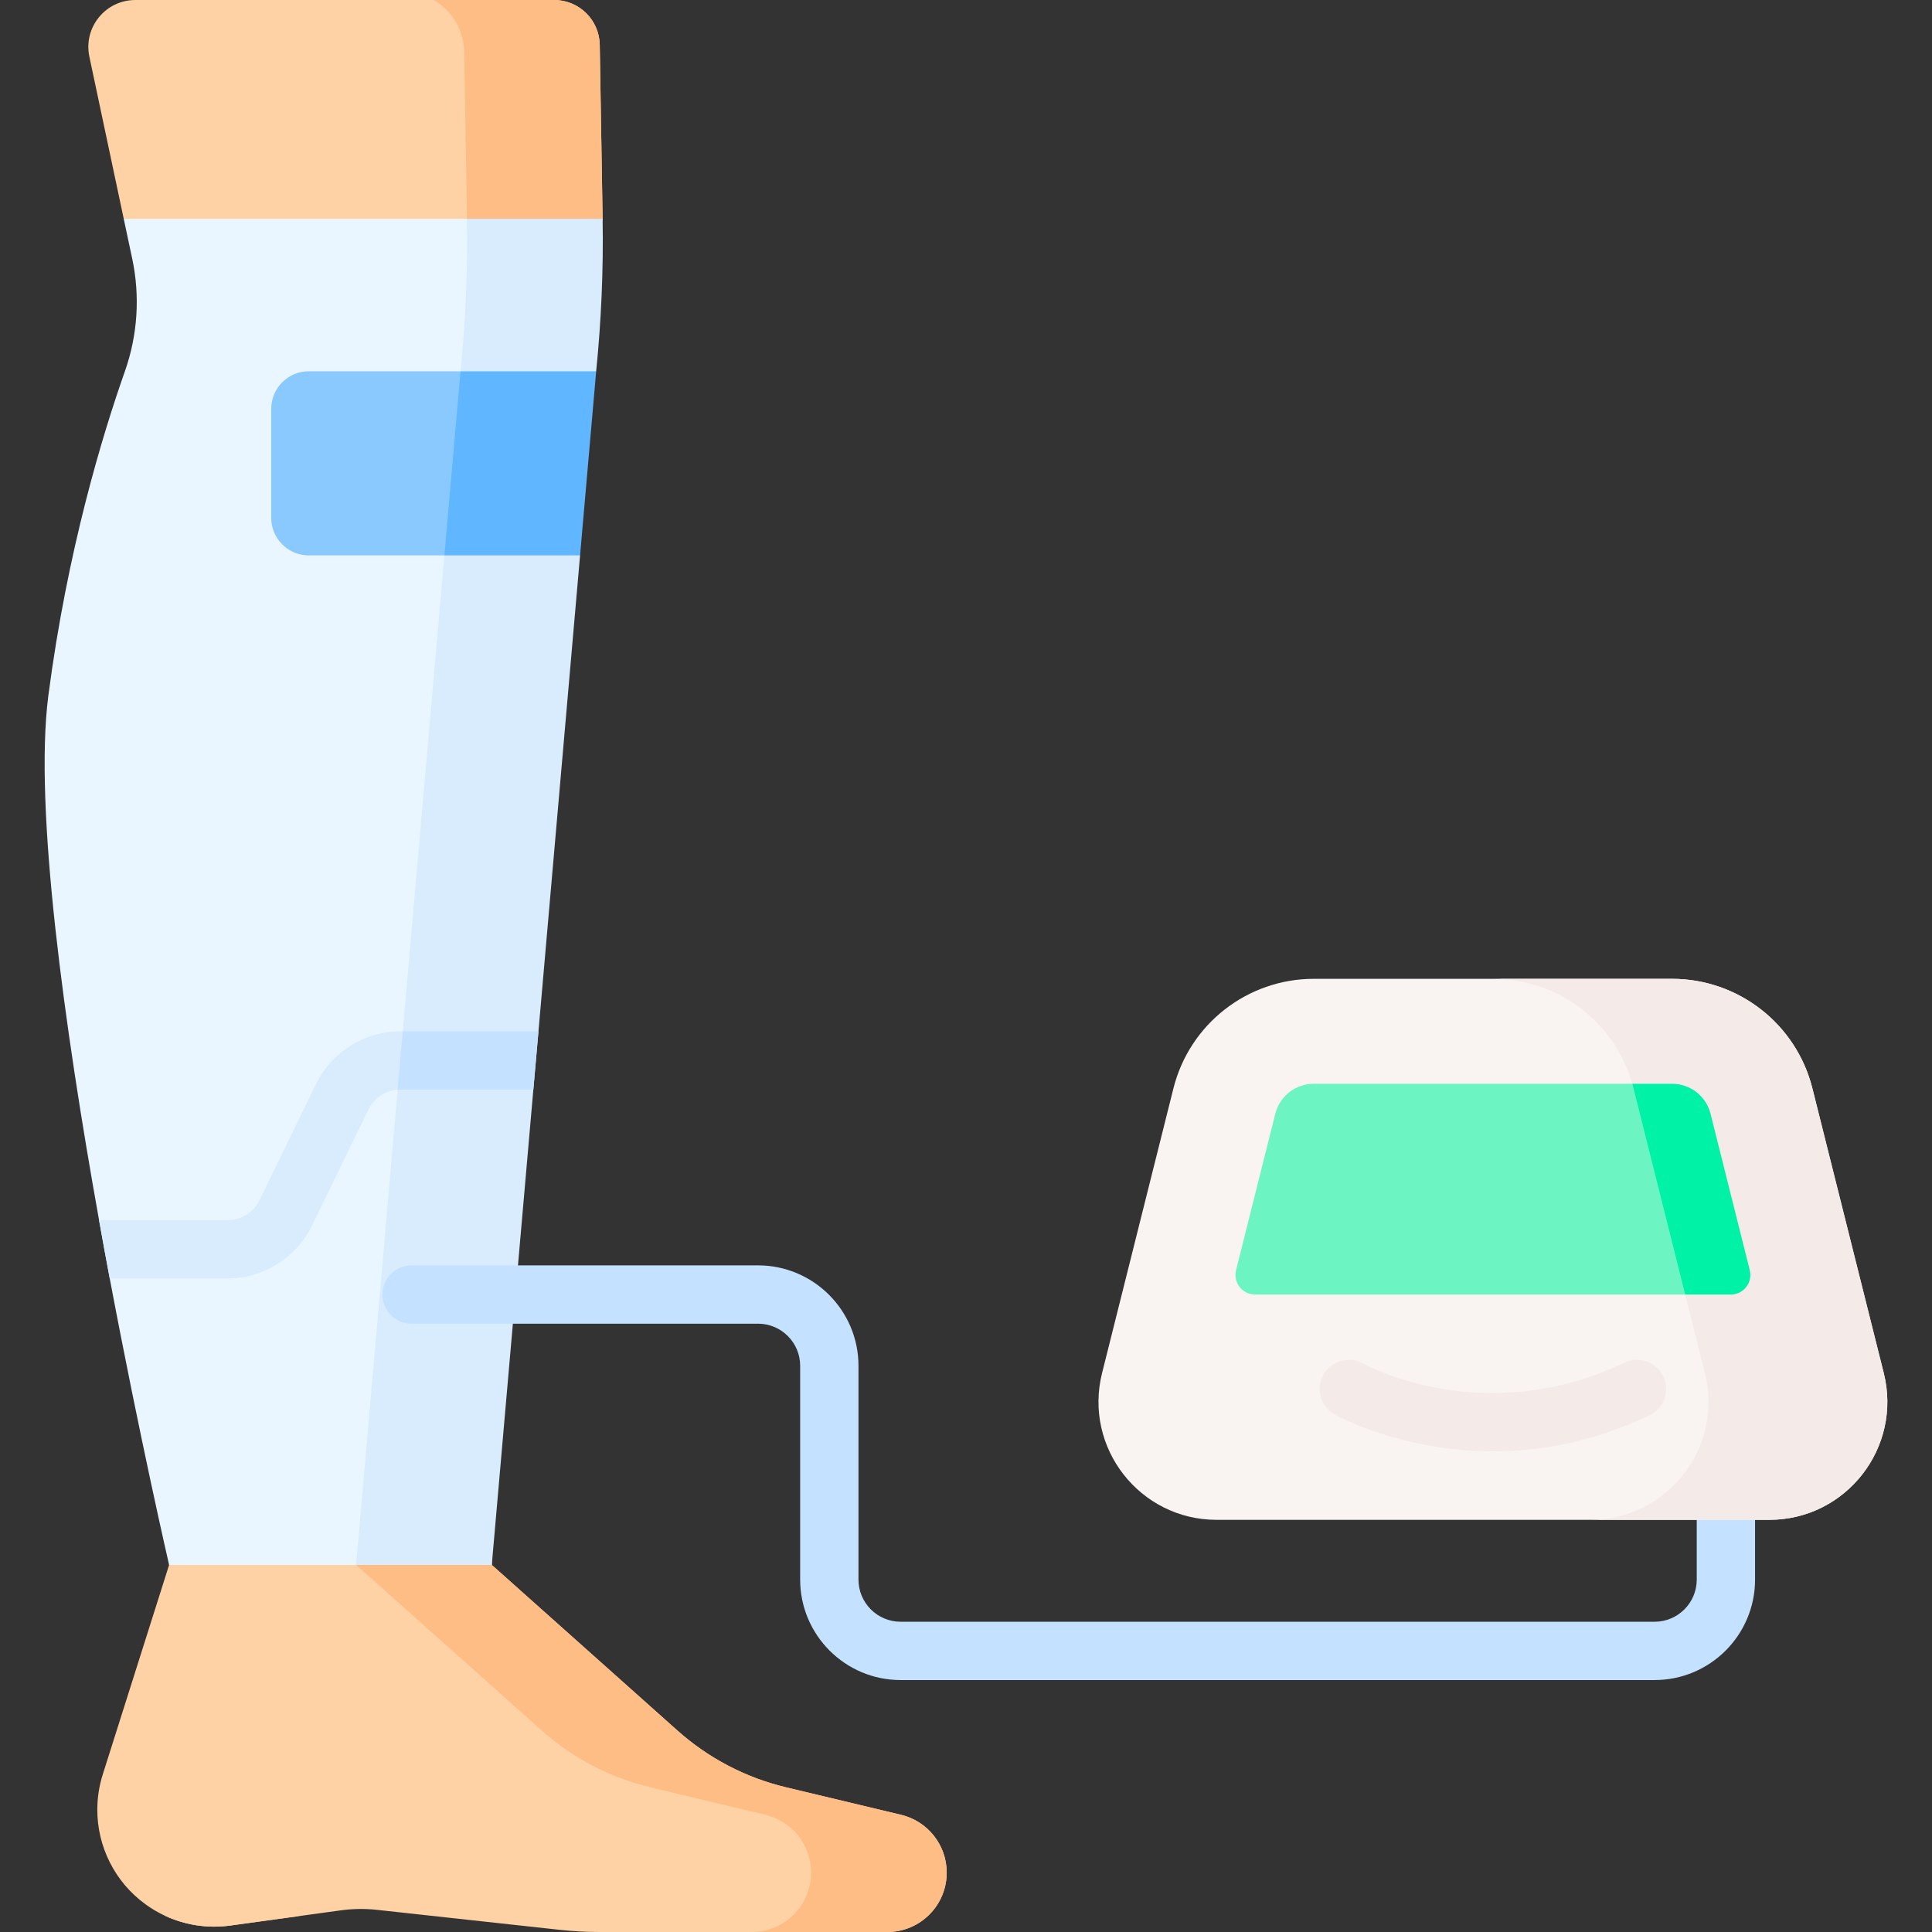
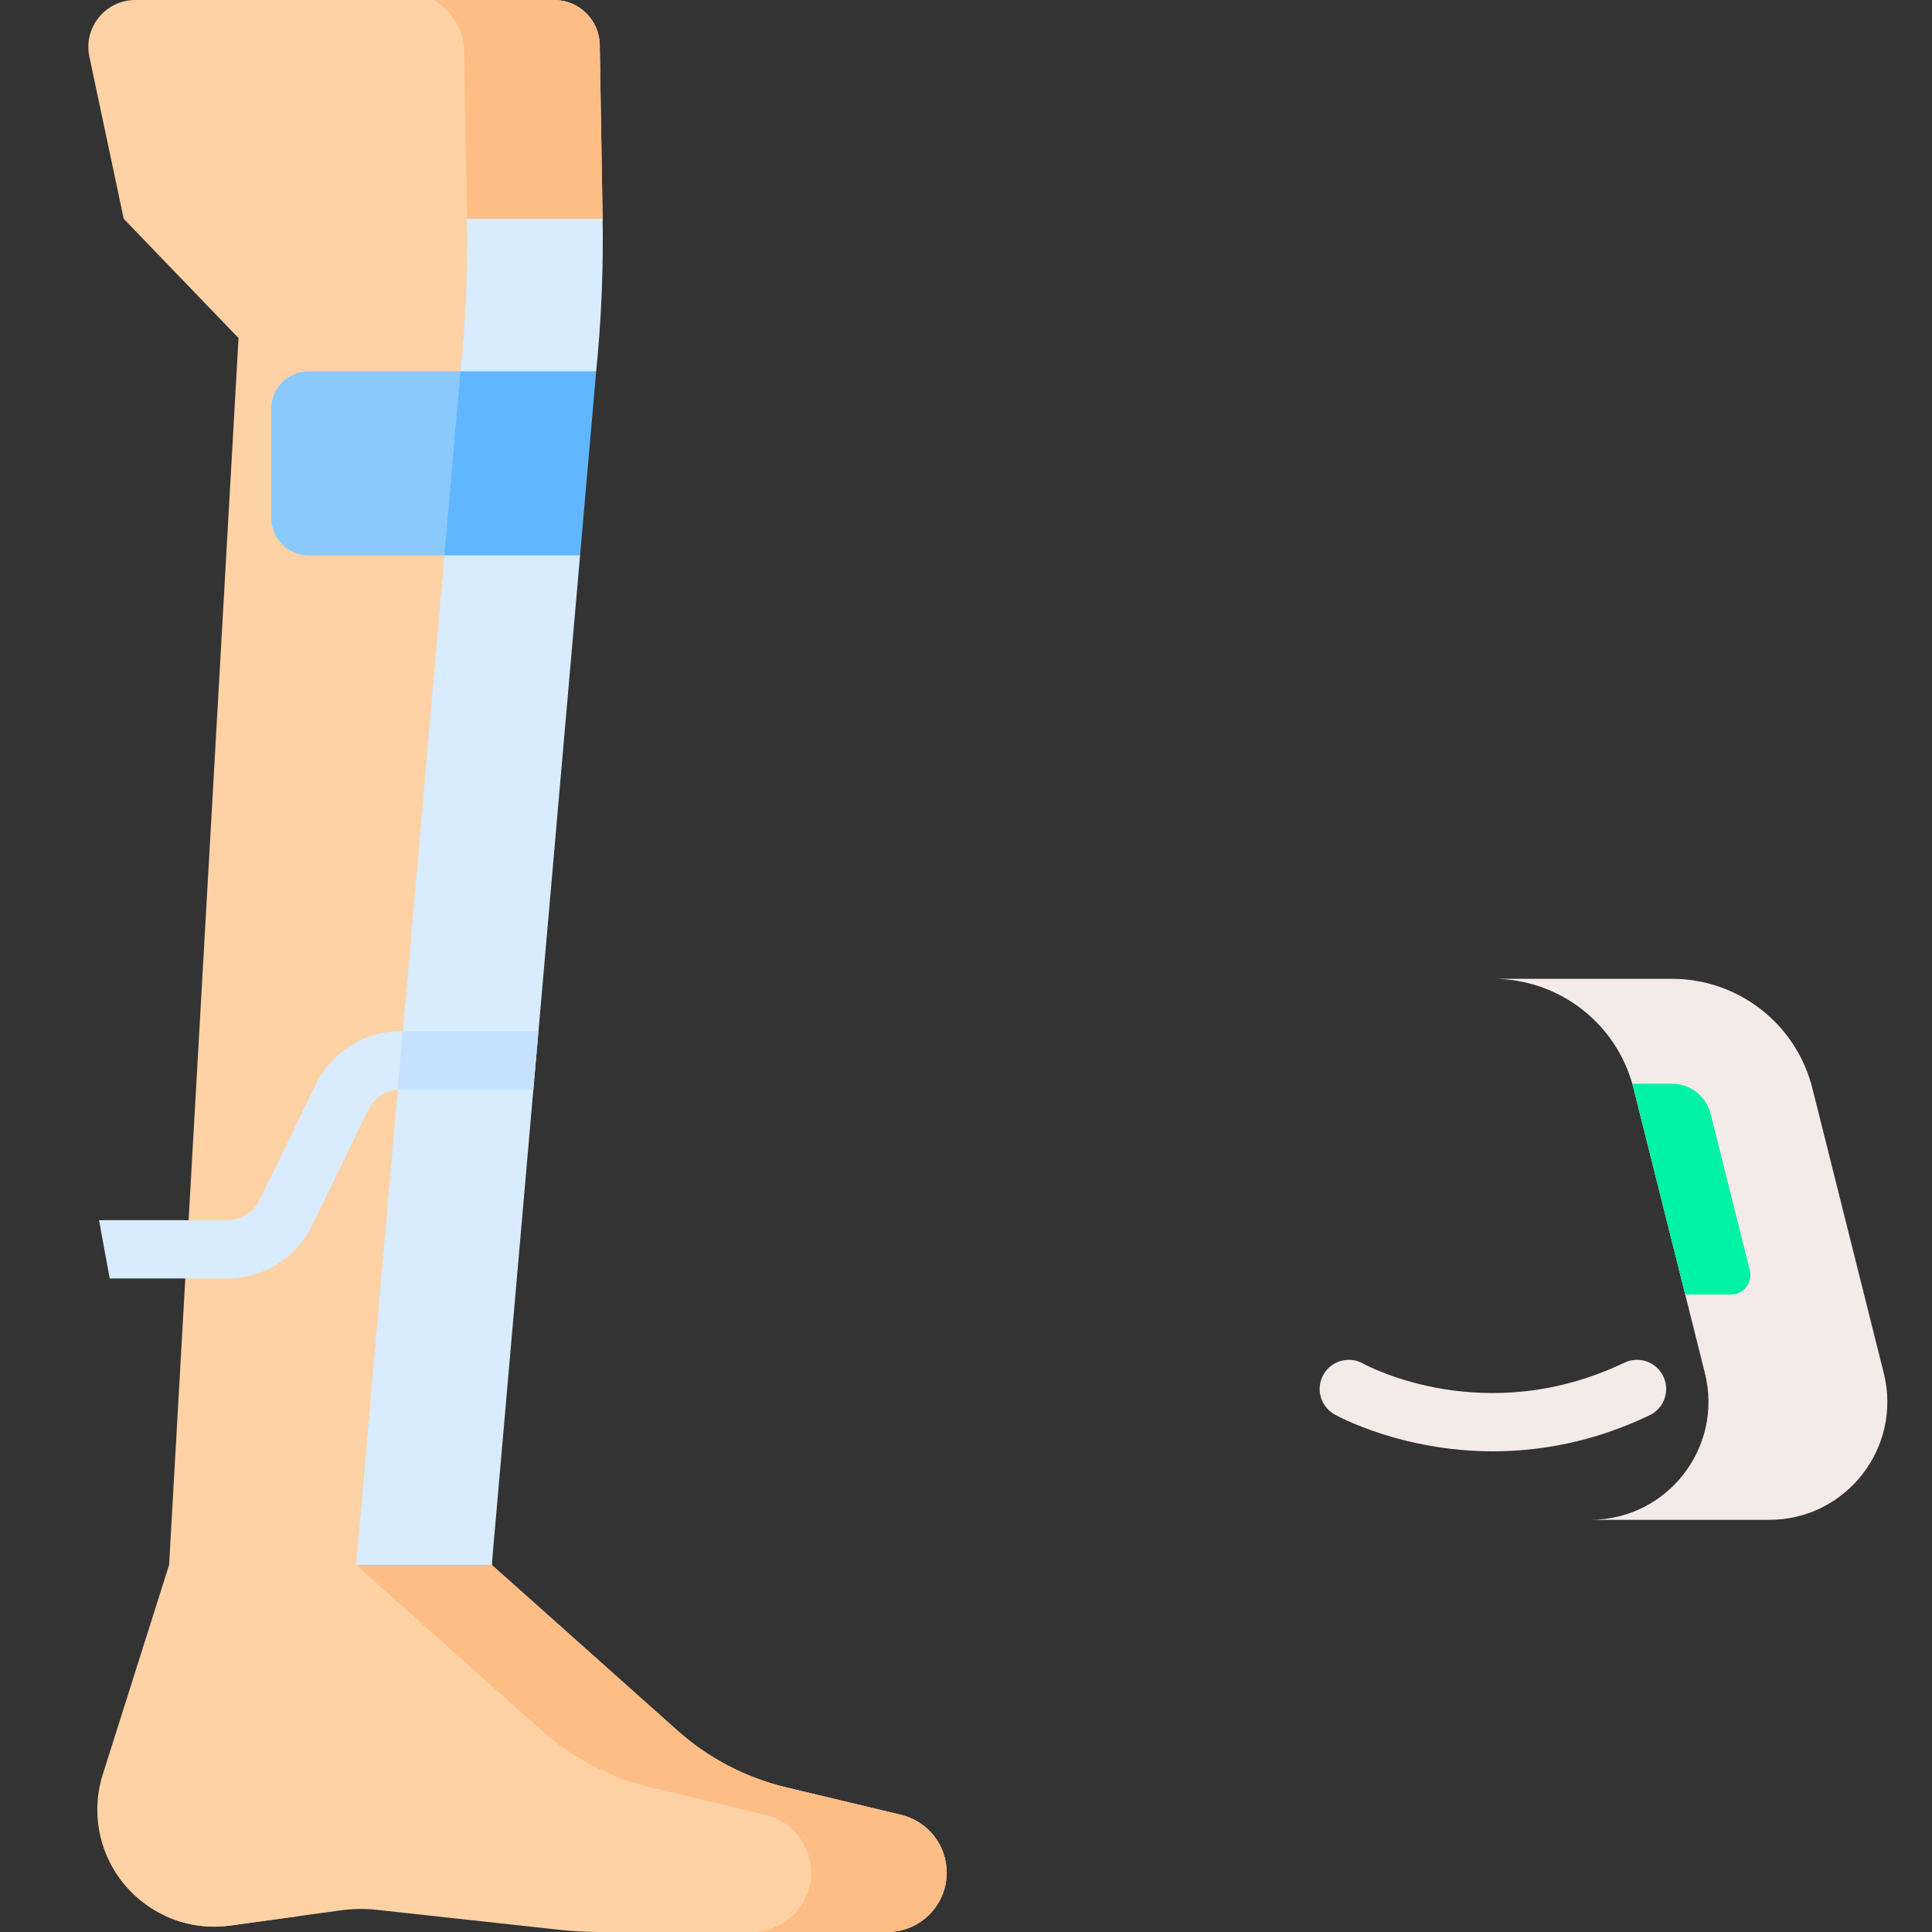
<svg xmlns="http://www.w3.org/2000/svg" id="Layer_1" enable-background="new 0 0 512 512" viewBox="0 0 512 512">
  <rect x="0" y="0" width="512" height="512" fill="#333333" stroke="none" />
  <g>
    <path d="m250.891 496.259c0 4.347-1.762 8.283-4.605 11.126-2.854 2.854-6.789 4.615-11.136 4.615h-76.203c-3.554 0-7.098-.196-10.631-.577l-48.408-5.295c-3.214-.35-6.47-.299-9.684.144l-29.206 4.018c-7.932 1.102-15.988-.917-22.458-5.635-8.18-5.934-12.774-15.329-12.774-25.064 0-3.121.474-6.274 1.453-9.364l17.575-55.506 18.399-325.136-30.421-31.596-9.107-42.959c-1.648-7.736 4.265-15.03 12.177-15.03h111.002c6.593 0 11.96 5.285 12.074 11.868l.762 46.121-33.306 133.13 3.935 223.601 49.201 43.896c8.2 7.314 18.08 12.486 28.773 15.041l30.514 7.294c7.078 1.699 12.074 8.024 12.074 15.308z" fill="#fed2a4" />
    <g>
      <path d="m59.104 505.603-15.339 2.112c5.347 2.48 11.336 3.398 17.257 2.575l18.131-2.497z" fill="#fed2a4" />
      <path d="m250.891 496.259c0 4.347-1.762 8.283-4.605 11.126-2.854 2.854-6.789 4.615-11.136 4.615h-35.953c4.347 0 8.283-1.762 11.136-4.615 2.843-2.843 4.605-6.779 4.605-11.126 0-7.283-4.996-13.609-12.074-15.309l-30.514-7.294c-10.693-2.555-20.573-7.726-28.773-15.041l-49.201-43.895 27.66-316.327c1.36-13.423 1.937-26.919 1.71-40.404l-.731-44.195c-.051-2.854-.845-5.584-2.235-7.964-1.391-2.369-3.389-4.399-5.851-5.831h31.936c6.593 0 11.96 5.285 12.074 11.868l.762 46.121-33.306 133.13 3.935 223.601 49.201 43.896c8.2 7.314 18.08 12.486 28.773 15.041l30.514 7.294c7.077 1.7 12.073 8.025 12.073 15.309z" fill="#ffbd86" />
-       <path d="m141.126 119.728-.742 4.687-23.591 148.882-2.452 15.453-19.965 125.97h-49.562s-7.737-33.471-15.731-75.914c-.948-5.037-1.895-10.199-2.833-15.453-9.086-50.643-17.317-109.25-13.434-139.033 5.007-38.415 14.381-69.197 20.295-85.958 3.369-9.57 4.038-19.872 1.926-29.803l-2.246-10.57h90.955s15.391 39.672 17.266 57.103c.196 1.813.237 3.379.114 4.636z" fill="#eaf6ff" />
      <path d="m141.012 115.092-3.863 3.801 3.235 5.522 13.341 22.777-11.023 126.105-1.36 15.453-11.013 125.97h-35.953l11.013-125.95 1.35-15.473 15.298-174.904c1.36-13.423 1.937-26.919 1.71-40.404h35.953c.227 13.485-.35 26.98-1.71 40.404z" fill="#d8ecfe" />
      <path d="m117.771 147.188h-35.931c-5.505 0-9.968-4.463-9.968-9.968v-28.859c0-5.505 4.463-9.968 9.968-9.968h40.199l10.771 29.783z" fill="#8ac9fe" />
      <path d="m117.771 147.188h35.955l4.267-48.795h-35.955z" fill="#60b7ff" />
    </g>
    <g>
      <path d="m106.738 273.297 3.785 7.737-5.135 7.737c-3.307.258-6.305 2.266-7.757 5.274l-14.958 30.772c-4.131 8.499-12.918 13.99-22.365 13.99h-31.225c-.948-5.037-1.895-10.199-2.833-15.453h34.058c3.575 0 6.902-2.07 8.468-5.295l14.958-30.761c4.131-8.509 12.908-14 22.355-14h.649z" fill="#d8ecfe" />
    </g>
    <path d="m142.702 273.297-1.36 15.453h-35.253c-.237 0-.464.01-.701.021l1.35-15.473h35.964z" fill="#c4e2ff" />
    <g>
      <g>
-         <path d="m438.498 445.23h-199.834c-14.674 0-26.611-11.938-26.611-26.611v-56.67c0-6.153-5.006-11.158-11.158-11.158h-91.831c-4.267 0-7.726-3.459-7.726-7.726s3.459-7.726 7.726-7.726h91.831c14.673 0 26.611 11.938 26.611 26.611v56.67c0 6.153 5.006 11.158 11.158 11.158h199.833c6.152 0 11.158-5.005 11.158-11.158v-15.848c0-4.268 3.459-7.726 7.726-7.726s7.726 3.459 7.726 7.726v15.848c.001 14.673-11.936 26.61-26.609 26.61z" fill="#c4e2ff" />
-       </g>
+         </g>
    </g>
-     <path d="m468.861 402.772h-146.447c-20.367 0-35.306-19.147-30.354-38.902l18.911-75.443c4.277-17.062 19.613-29.028 37.203-29.028h94.926c17.59 0 32.926 11.966 37.203 29.028l18.911 75.443c4.953 19.755-9.986 38.902-30.353 38.902z" fill="#f9f3f1" />
    <path d="m499.215 363.869-18.911-75.443c-4.277-17.063-19.613-29.028-37.203-29.028h-47.402c17.59 0 32.926 11.966 37.203 29.028l18.911 75.443c4.952 19.756-9.987 38.902-30.354 38.902h47.402c20.367.001 35.306-19.146 30.354-38.902z" fill="#f4ebe9" />
-     <path d="m446.599 343.065h-113.993c-3.379 0-5.858-3.177-5.036-6.454l10.383-41.418c1.174-4.698 5.378-7.984 10.219-7.984h84.397s14.473 14.944 15.648 19.642z" fill="#6cf5c2" />
    <path d="m432.902 288.426 13.697 54.64h12.072c3.379 0 5.858-3.177 5.036-6.454l-10.384-41.418c-1.174-4.698-5.378-7.984-10.219-7.984h-10.534c.115.403.23.806.332 1.216z" fill="#00f2a6" />
    <g>
      <path d="m395.688 384.614c-24.117 0-40.961-9.192-42.008-9.777-3.724-2.084-5.055-6.791-2.971-10.515 2.077-3.717 6.772-5.05 10.494-2.983 1.361.747 32.473 17.387 69.287-.215 3.851-1.844 8.463-.213 10.304 3.636 1.841 3.85.213 8.463-3.637 10.304-14.958 7.154-29.162 9.55-41.469 9.55z" fill="#f4ebe9" />
    </g>
  </g>
  <g />
  <g />
  <g />
  <g />
  <g />
  <g />
  <g />
  <g />
  <g />
  <g />
  <g />
  <g />
  <g />
  <g />
  <g />
</svg>